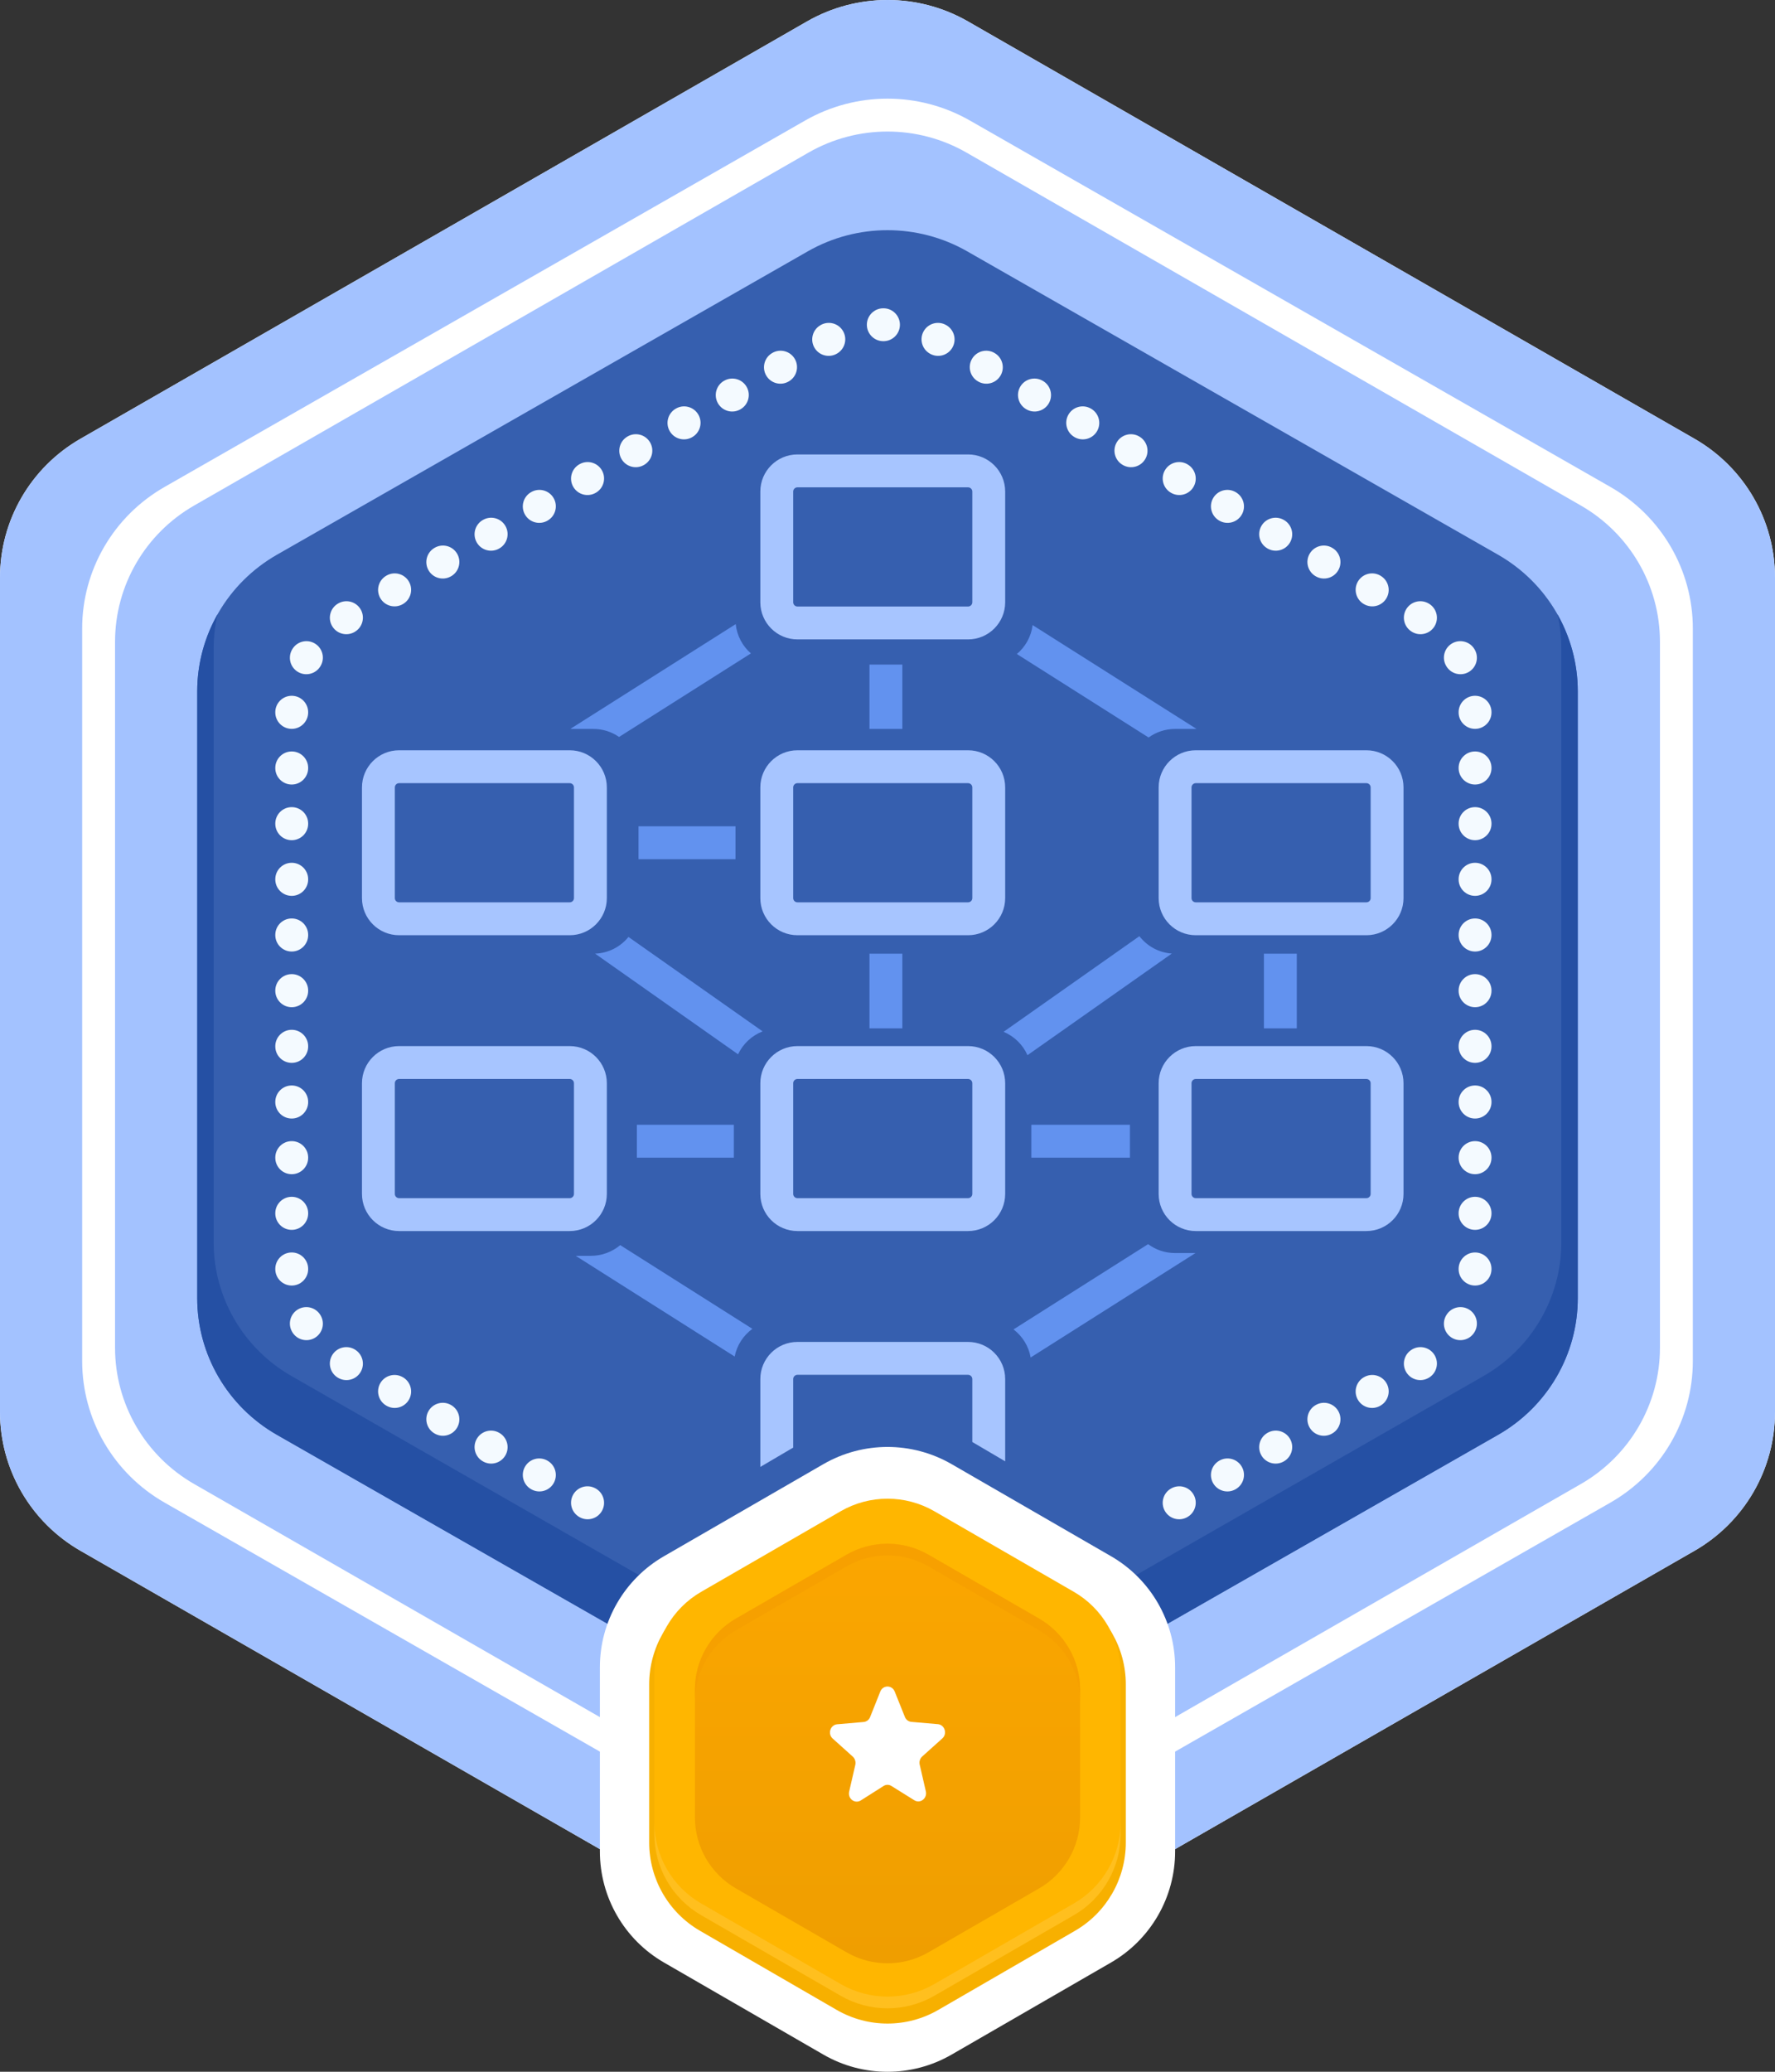
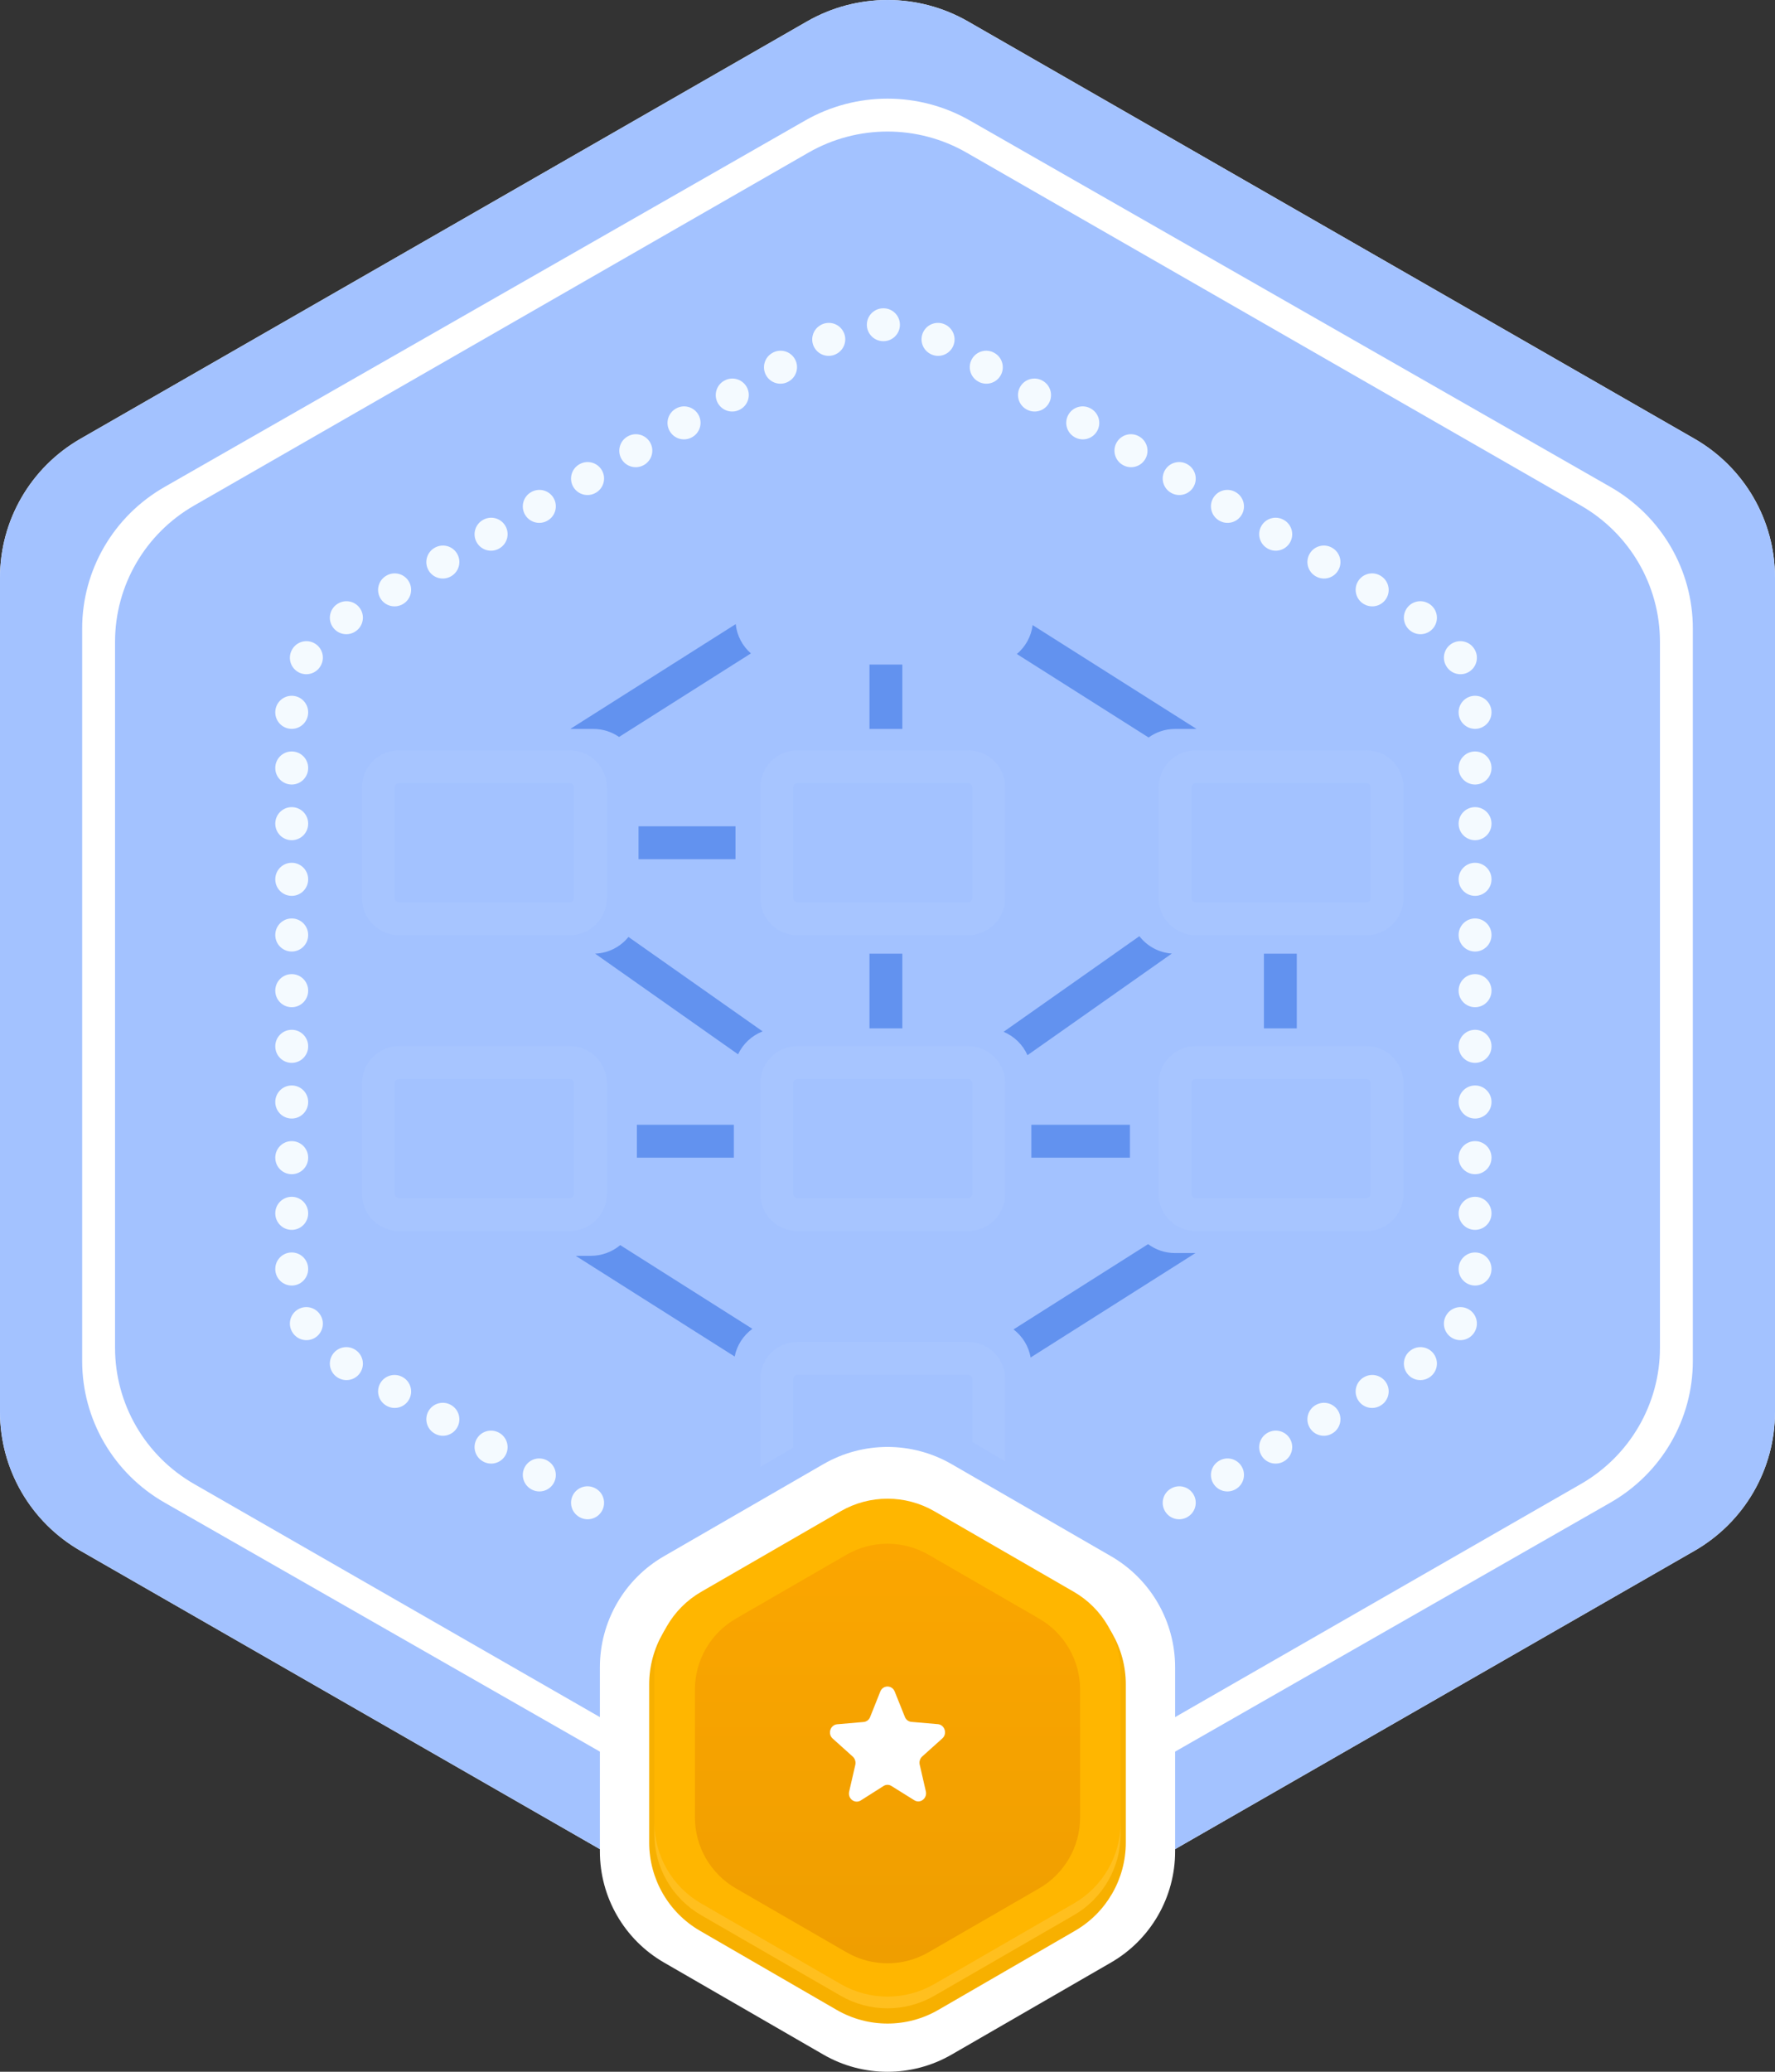
<svg xmlns="http://www.w3.org/2000/svg" width="108" height="126" viewBox="0 0 108 126" fill="none">
  <rect x="0" y="0" width="108" height="126" fill="#333333" stroke="none" />
  <path d="M49.099 1.306C52.132 -0.435 55.868 -0.435 58.901 1.306L103.098 26.682C106.132 28.423 108 31.642 108 35.124V85.876C108 89.359 106.132 92.577 103.098 94.318L58.901 119.694C55.868 121.435 52.132 121.435 49.099 119.694L4.902 94.318C1.868 92.577 0 89.359 0 85.876V35.124C0 31.642 1.868 28.423 4.902 26.682L49.099 1.306Z" fill="white" />
  <path fill-rule="evenodd" clip-rule="evenodd" d="M58.901 1.306C55.868 -0.435 52.132 -0.435 49.099 1.306L4.902 26.682C1.868 28.423 0 31.642 0 35.124V85.876C0 89.359 1.868 92.577 4.902 94.318L49.099 119.694C52.132 121.435 55.868 121.435 58.901 119.694L103.098 94.318C106.132 92.577 108 89.359 108 85.876V35.124C108 31.642 106.132 28.423 103.098 26.682L58.901 1.306ZM59.014 7.331C55.911 5.556 52.089 5.556 48.986 7.331L10.014 29.615C6.911 31.389 5 34.667 5 38.216V82.784C5 86.332 6.911 89.611 10.014 91.385L48.986 113.669C52.089 115.444 55.911 115.444 59.014 113.669L97.986 91.385C101.089 89.611 103 86.332 103 82.784V38.216C103 34.667 101.089 31.389 97.986 29.615L59.014 7.331Z" fill="#A3C2FF" />
  <path d="M49.191 9.282C52.167 7.573 55.833 7.573 58.809 9.282L96.191 30.748C99.167 32.457 101 35.615 101 39.033V81.967C101 85.385 99.167 88.543 96.191 90.252L58.809 111.718C55.833 113.427 52.167 113.427 49.191 111.718L11.809 90.252C8.833 88.543 7 85.385 7 81.967V39.033C7 35.615 8.833 32.457 11.809 30.748L49.191 9.282Z" fill="#A3C2FF" />
-   <path d="M49.15 15.286C52.151 13.571 55.849 13.571 58.85 15.286L91.15 33.737C94.151 35.452 96 38.62 96 42.048V78.951C96 82.38 94.151 85.548 91.15 87.263L58.85 105.714C55.849 107.429 52.151 107.429 49.15 105.714L16.85 87.263C13.849 85.548 12 82.38 12 78.951V42.048C12 38.62 13.849 35.452 16.85 33.737L49.15 15.286Z" fill="#365FAF" />
-   <path d="M13.236 37.36C12.439 38.769 12 40.378 12 42.048V78.951C12 82.38 13.849 85.548 16.85 87.263L49.15 105.714C52.151 107.429 55.849 107.429 58.85 105.714L91.15 87.263C94.151 85.548 96 82.38 96 78.951V42.048C96 40.378 95.561 38.769 94.764 37.36C94.919 38.036 95 38.735 95 39.445V75.555C95 78.91 93.195 82.01 90.266 83.687L58.734 101.742C55.805 103.419 52.195 103.419 49.266 101.742L17.734 83.687C14.805 82.01 13 78.91 13 75.555V39.445C13 38.735 13.081 38.036 13.236 37.36Z" fill="#2550A4" />
  <path d="M50.1 89.045C52.514 87.652 55.486 87.652 57.9 89.045L67.6 94.646C70.013 96.039 71.5 98.614 71.5 101.4V112.601C71.5 115.388 70.013 117.963 67.6 119.356L57.9 124.957C55.486 126.35 52.514 126.35 50.1 124.957L40.4 119.356C37.986 117.963 36.5 115.388 36.5 112.601V101.4C36.5 98.614 37.986 96.039 40.4 94.646L50.1 89.045Z" fill="white" />
  <path d="M50.908 92.262C52.821 91.156 55.179 91.156 57.092 92.262L65.408 97.073C67.321 98.18 68.5 100.226 68.5 102.439V112.061C68.5 114.275 67.321 116.321 65.408 117.427L57.092 122.238C55.179 123.345 52.821 123.345 50.908 122.238L42.592 117.427C40.679 116.321 39.5 114.275 39.5 112.061V102.439C39.5 100.226 40.679 98.18 42.592 97.073L50.908 92.262Z" fill="#F7B000" />
  <path d="M51.152 91.91C52.915 90.893 55.086 90.893 56.849 91.91L65.336 96.81C67.099 97.828 68.184 99.709 68.184 101.744V111.544C68.184 113.579 67.099 115.46 65.336 116.478L56.849 121.378C55.086 122.395 52.915 122.395 51.152 121.378L42.665 116.478C40.902 115.46 39.816 113.579 39.816 111.544V101.744C39.816 99.709 40.902 97.828 42.665 96.81L51.152 91.91Z" fill="#FFB600" />
  <path opacity="0.5" d="M39.816 110.832V111.544C39.816 113.579 40.902 115.46 42.665 116.478L51.152 121.378C52.915 122.395 55.086 122.395 56.849 121.378L65.336 116.478C67.099 115.46 68.184 113.579 68.184 111.544V110.832C68.184 112.867 67.099 114.748 65.336 115.765L56.849 120.666C55.086 121.683 52.915 121.683 51.152 120.666L42.665 115.765C40.902 114.748 39.816 112.867 39.816 110.832Z" fill="#FFC83D" />
  <path d="M51.508 94.553C53.05 93.663 54.95 93.663 56.493 94.553L63.225 98.44C64.767 99.331 65.718 100.976 65.718 102.757V110.531C65.718 112.312 64.767 113.958 63.225 114.848L56.493 118.735C54.95 119.626 53.05 119.626 51.508 118.735L44.776 114.848C43.233 113.958 42.283 112.312 42.283 110.531V102.757C42.283 100.976 43.233 99.331 44.776 98.44L51.508 94.553Z" fill="url(#paint0_linear_223_6140)" />
-   <path opacity="0.7" d="M56.493 94.553C54.95 93.663 53.05 93.663 51.508 94.553L44.776 98.44C43.233 99.331 42.283 100.976 42.283 102.757V103.469C42.283 101.688 43.233 100.043 44.776 99.152L51.508 95.265C53.05 94.375 54.95 94.375 56.493 95.265L63.225 99.152C64.767 100.043 65.718 101.688 65.718 103.469V102.757C65.718 100.976 64.767 99.331 63.225 98.44L56.493 94.553Z" fill="#F69E00" />
  <path d="M56.112 106.826L57.336 105.727C57.653 105.443 57.483 104.897 57.063 104.859L55.456 104.721C55.279 104.705 55.124 104.59 55.058 104.421L54.439 102.877C54.276 102.469 53.724 102.469 53.561 102.877L52.942 104.429C52.876 104.598 52.721 104.713 52.544 104.728L50.937 104.867C50.517 104.905 50.347 105.451 50.664 105.735L51.888 106.834C52.021 106.957 52.08 107.141 52.043 107.325L51.667 108.962C51.571 109.392 52.013 109.723 52.374 109.5L53.753 108.624C53.908 108.524 54.092 108.524 54.247 108.624L55.626 109.484C55.987 109.715 56.429 109.377 56.333 108.947L55.957 107.31C55.92 107.133 55.979 106.949 56.112 106.826Z" fill="white" />
  <path fill-rule="evenodd" clip-rule="evenodd" d="M52.744 19.751C52.744 19.199 53.191 18.75 53.743 18.75H53.757C54.309 18.75 54.756 19.199 54.756 19.751C54.755 20.303 54.307 20.75 53.755 20.75H53.745C53.193 20.75 52.745 20.303 52.744 19.751ZM51.296 20.138C51.572 20.617 51.407 21.228 50.928 21.504L50.919 21.509C50.441 21.785 49.829 21.621 49.553 21.143C49.277 20.664 49.442 20.053 49.92 19.777L49.931 19.771C50.409 19.495 51.021 19.66 51.296 20.138ZM56.204 20.138C56.479 19.66 57.091 19.495 57.569 19.771L57.58 19.777C58.059 20.053 58.223 20.664 57.947 21.143C57.671 21.621 57.059 21.785 56.581 21.509L56.572 21.504C56.093 21.228 55.928 20.617 56.204 20.138ZM48.361 21.831C48.637 22.309 48.472 22.921 47.994 23.196L47.984 23.202C47.506 23.478 46.894 23.314 46.618 22.835C46.343 22.357 46.507 21.745 46.985 21.47L46.995 21.464C47.473 21.188 48.085 21.352 48.361 21.831ZM59.139 21.831C59.415 21.352 60.027 21.188 60.505 21.464L60.515 21.47C60.993 21.745 61.157 22.357 60.882 22.835C60.606 23.314 59.994 23.478 59.516 23.202L59.506 23.196C59.028 22.921 58.863 22.309 59.139 21.831ZM45.426 23.523C45.702 24.002 45.538 24.613 45.059 24.889L45.049 24.895C44.571 25.171 43.959 25.007 43.684 24.528C43.408 24.05 43.572 23.438 44.05 23.162L44.06 23.157C44.538 22.881 45.15 23.045 45.426 23.523ZM62.074 23.523C62.35 23.045 62.962 22.881 63.44 23.157L63.45 23.162C63.928 23.438 64.092 24.05 63.816 24.528C63.541 25.007 62.929 25.171 62.451 24.895L62.441 24.889C61.962 24.613 61.798 24.002 62.074 23.523ZM42.491 25.216C42.767 25.695 42.603 26.306 42.124 26.582L42.114 26.588C41.636 26.863 41.025 26.699 40.749 26.221C40.473 25.742 40.637 25.131 41.115 24.855L41.125 24.849C41.603 24.573 42.215 24.738 42.491 25.216ZM65.009 25.216C65.285 24.738 65.897 24.573 66.375 24.849L66.385 24.855C66.863 25.131 67.027 25.742 66.751 26.221C66.475 26.699 65.864 26.863 65.385 26.588L65.376 26.582C64.897 26.306 64.733 25.695 65.009 25.216ZM39.556 26.909C39.832 27.387 39.668 27.999 39.189 28.275L39.18 28.28C38.701 28.556 38.09 28.392 37.814 27.914C37.538 27.435 37.702 26.824 38.18 26.548L38.19 26.542C38.669 26.266 39.28 26.43 39.556 26.909ZM67.944 26.909C68.22 26.43 68.832 26.266 69.31 26.542L69.32 26.548C69.798 26.824 69.962 27.435 69.686 27.914C69.41 28.392 68.799 28.556 68.32 28.28L68.311 28.275C67.832 27.999 67.668 27.387 67.944 26.909ZM36.621 28.602C36.897 29.08 36.733 29.692 36.255 29.968L36.245 29.973C35.766 30.249 35.155 30.085 34.879 29.607C34.603 29.128 34.767 28.517 35.245 28.241L35.255 28.235C35.734 27.959 36.345 28.123 36.621 28.602ZM70.879 28.602C71.155 28.123 71.766 27.959 72.245 28.235L72.254 28.241C72.733 28.517 72.897 29.128 72.621 29.607C72.345 30.085 71.734 30.249 71.255 29.973L71.246 29.968C70.767 29.692 70.603 29.08 70.879 28.602ZM33.686 30.294C33.962 30.773 33.798 31.384 33.32 31.66L33.31 31.666C32.831 31.942 32.22 31.778 31.944 31.299C31.668 30.821 31.832 30.209 32.311 29.933L32.32 29.928C32.799 29.652 33.41 29.816 33.686 30.294ZM73.814 30.294C74.09 29.816 74.701 29.652 75.18 29.928L75.189 29.933C75.668 30.209 75.832 30.821 75.556 31.299C75.28 31.778 74.669 31.942 74.19 31.666L74.18 31.66C73.702 31.384 73.538 30.773 73.814 30.294ZM30.751 31.987C31.027 32.466 30.863 33.077 30.385 33.353L30.375 33.359C29.897 33.635 29.285 33.471 29.009 32.992C28.733 32.514 28.897 31.902 29.376 31.626L29.386 31.621C29.864 31.345 30.475 31.509 30.751 31.987ZM76.749 31.987C77.025 31.509 77.636 31.345 78.115 31.621L78.124 31.626C78.603 31.902 78.767 32.514 78.491 32.992C78.215 33.471 77.603 33.635 77.125 33.359L77.115 33.353C76.637 33.077 76.473 32.466 76.749 31.987ZM27.816 33.68C28.092 34.158 27.928 34.77 27.45 35.046L27.44 35.051C26.962 35.327 26.35 35.163 26.074 34.685C25.798 34.206 25.962 33.595 26.441 33.319L26.451 33.313C26.929 33.037 27.541 33.202 27.816 33.68ZM79.684 33.68C79.96 33.202 80.571 33.037 81.049 33.313L81.059 33.319C81.538 33.595 81.702 34.206 81.426 34.685C81.15 35.163 80.538 35.327 80.06 35.051L80.05 35.046C79.572 34.77 79.408 34.158 79.684 33.68ZM24.881 35.373C25.157 35.851 24.993 36.463 24.515 36.739L24.505 36.744C24.027 37.02 23.415 36.856 23.139 36.378C22.863 35.899 23.027 35.288 23.506 35.012L23.516 35.006C23.994 34.73 24.606 34.894 24.881 35.373ZM82.618 35.373C82.894 34.894 83.506 34.73 83.984 35.006L83.994 35.012C84.472 35.288 84.637 35.899 84.361 36.378C84.085 36.856 83.473 37.02 82.995 36.744L82.985 36.739C82.507 36.463 82.343 35.851 82.618 35.373ZM21.947 37.066C22.223 37.544 22.058 38.155 21.58 38.431L21.571 38.437C21.093 38.713 20.481 38.549 20.205 38.071C19.928 37.593 20.092 36.981 20.57 36.705L20.581 36.699C21.059 36.423 21.671 36.587 21.947 37.066ZM85.553 37.066C85.829 36.587 86.441 36.423 86.919 36.699L86.93 36.705C87.408 36.981 87.572 37.593 87.295 38.071C87.019 38.549 86.407 38.713 85.929 38.437L85.92 38.431C85.442 38.156 85.277 37.544 85.553 37.066ZM19.145 39.129C19.623 39.406 19.787 40.018 19.51 40.496L19.505 40.504C19.229 40.983 18.617 41.147 18.139 40.871C17.66 40.595 17.496 39.983 17.772 39.505L17.779 39.493C18.056 39.015 18.668 38.852 19.145 39.129ZM88.355 39.129C88.832 38.852 89.444 39.015 89.721 39.493L89.728 39.505C90.004 39.983 89.84 40.595 89.361 40.871C88.883 41.147 88.271 40.983 87.995 40.504L87.99 40.496C87.713 40.018 87.876 39.406 88.355 39.129ZM17.751 42.316C18.303 42.317 18.75 42.765 18.75 43.317L18.75 43.328C18.75 43.88 18.302 44.328 17.75 44.328C17.198 44.328 16.75 43.88 16.75 43.328L16.75 43.316C16.75 42.763 17.199 42.316 17.751 42.316ZM89.749 42.316C90.301 42.316 90.749 42.763 90.75 43.316V43.328C90.75 43.88 90.302 44.328 89.75 44.328C89.198 44.328 88.75 43.88 88.75 43.328V43.317C88.749 42.765 89.197 42.317 89.749 42.316ZM17.75 45.702C18.302 45.702 18.75 46.15 18.75 46.702V46.713C18.75 47.266 18.302 47.713 17.75 47.713C17.198 47.713 16.75 47.266 16.75 46.713V46.702C16.75 46.15 17.198 45.702 17.75 45.702ZM89.75 45.702C90.302 45.702 90.75 46.15 90.75 46.702V46.713C90.75 47.266 90.302 47.713 89.75 47.713C89.198 47.713 88.75 47.266 88.75 46.713V46.702C88.75 46.15 89.198 45.702 89.75 45.702ZM17.75 49.088C18.302 49.088 18.75 49.535 18.75 50.088V50.099C18.75 50.651 18.302 51.099 17.75 51.099C17.198 51.099 16.75 50.651 16.75 50.099V50.088C16.75 49.535 17.198 49.088 17.75 49.088ZM89.75 49.088C90.302 49.088 90.75 49.535 90.75 50.088V50.099C90.75 50.651 90.302 51.099 89.75 51.099C89.198 51.099 88.75 50.651 88.75 50.099V50.088C88.75 49.535 89.198 49.088 89.75 49.088ZM17.75 52.473C18.302 52.473 18.75 52.921 18.75 53.473V53.484C18.75 54.037 18.302 54.484 17.75 54.484C17.198 54.484 16.75 54.037 16.75 53.484V53.473C16.75 52.921 17.198 52.473 17.75 52.473ZM89.75 52.473C90.302 52.473 90.75 52.921 90.75 53.473V53.484C90.75 54.037 90.302 54.484 89.75 54.484C89.198 54.484 88.75 54.037 88.75 53.484V53.473C88.75 52.921 89.198 52.473 89.75 52.473ZM17.75 55.859C18.302 55.859 18.75 56.306 18.75 56.859V56.87C18.75 57.422 18.302 57.87 17.75 57.87C17.198 57.87 16.75 57.422 16.75 56.87V56.859C16.75 56.306 17.198 55.859 17.75 55.859ZM89.75 55.859C90.302 55.859 90.75 56.306 90.75 56.859V56.87C90.75 57.422 90.302 57.87 89.75 57.87C89.198 57.87 88.75 57.422 88.75 56.87V56.859C88.75 56.306 89.198 55.859 89.75 55.859ZM17.75 59.244C18.302 59.244 18.75 59.692 18.75 60.244V60.256C18.75 60.808 18.302 61.256 17.75 61.256C17.198 61.256 16.75 60.808 16.75 60.256V60.244C16.75 59.692 17.198 59.244 17.75 59.244ZM89.75 59.244C90.302 59.244 90.75 59.692 90.75 60.244V60.256C90.75 60.808 90.302 61.256 89.75 61.256C89.198 61.256 88.75 60.808 88.75 60.256V60.244C88.75 59.692 89.198 59.244 89.75 59.244ZM17.75 62.63C18.302 62.63 18.75 63.078 18.75 63.63V63.641C18.75 64.194 18.302 64.641 17.75 64.641C17.198 64.641 16.75 64.194 16.75 63.641V63.63C16.75 63.078 17.198 62.63 17.75 62.63ZM89.75 62.63C90.302 62.63 90.75 63.078 90.75 63.63V63.641C90.75 64.194 90.302 64.641 89.75 64.641C89.198 64.641 88.75 64.194 88.75 63.641V63.63C88.75 63.078 89.198 62.63 89.75 62.63ZM17.75 66.016C18.302 66.016 18.75 66.463 18.75 67.016V67.027C18.75 67.579 18.302 68.027 17.75 68.027C17.198 68.027 16.75 67.579 16.75 67.027V67.016C16.75 66.463 17.198 66.016 17.75 66.016ZM89.75 66.016C90.302 66.016 90.75 66.463 90.75 67.016V67.027C90.75 67.579 90.302 68.027 89.75 68.027C89.198 68.027 88.75 67.579 88.75 67.027V67.016C88.75 66.463 89.198 66.016 89.75 66.016ZM17.75 69.401C18.302 69.401 18.75 69.849 18.75 70.401V70.412C18.75 70.965 18.302 71.412 17.75 71.412C17.198 71.412 16.75 70.965 16.75 70.412V70.401C16.75 69.849 17.198 69.401 17.75 69.401ZM89.75 69.401C90.302 69.401 90.75 69.849 90.75 70.401V70.412C90.75 70.965 90.302 71.412 89.75 71.412C89.198 71.412 88.75 70.965 88.75 70.412V70.401C88.75 69.849 89.198 69.401 89.75 69.401ZM17.75 72.787C18.302 72.787 18.75 73.234 18.75 73.787V73.798C18.75 74.35 18.302 74.798 17.75 74.798C17.198 74.798 16.75 74.35 16.75 73.798V73.787C16.75 73.234 17.198 72.787 17.75 72.787ZM89.75 72.787C90.302 72.787 90.75 73.234 90.75 73.787V73.798C90.75 74.35 90.302 74.798 89.75 74.798C89.198 74.798 88.75 74.35 88.75 73.798V73.787C88.75 73.234 89.198 72.787 89.75 72.787ZM17.75 76.172C18.302 76.172 18.75 76.62 18.75 77.172L18.75 77.183C18.75 77.735 18.303 78.183 17.751 78.184C17.199 78.184 16.75 77.737 16.75 77.184L16.75 77.172C16.75 76.62 17.198 76.172 17.75 76.172ZM89.75 76.172C90.302 76.172 90.75 76.62 90.75 77.172V77.184C90.749 77.737 90.301 78.184 89.749 78.184C89.197 78.183 88.749 77.735 88.75 77.183V77.172C88.75 76.62 89.198 76.172 89.75 76.172ZM18.139 79.629C18.617 79.353 19.229 79.517 19.505 79.996L19.51 80.004C19.787 80.482 19.623 81.094 19.145 81.371C18.668 81.648 18.056 81.485 17.779 81.007L17.772 80.995C17.496 80.517 17.66 79.905 18.139 79.629ZM89.361 79.629C89.84 79.905 90.004 80.517 89.728 80.995L89.721 81.007C89.444 81.485 88.832 81.648 88.355 81.371C87.876 81.094 87.713 80.482 87.99 80.004L87.995 79.996C88.271 79.517 88.883 79.353 89.361 79.629ZM20.205 82.429C20.481 81.951 21.093 81.787 21.571 82.063L21.58 82.069C22.058 82.344 22.223 82.956 21.947 83.434C21.671 83.913 21.059 84.077 20.581 83.801L20.576 83.798L20.57 83.795C20.092 83.519 19.928 82.907 20.205 82.429ZM87.295 82.429C87.572 82.907 87.408 83.519 86.93 83.795L86.924 83.798L86.919 83.801C86.441 84.077 85.829 83.913 85.553 83.434C85.277 82.956 85.442 82.345 85.92 82.069L85.929 82.063C86.407 81.787 87.019 81.951 87.295 82.429ZM23.139 84.122C23.415 83.644 24.027 83.48 24.505 83.756L24.515 83.761C24.993 84.037 25.157 84.649 24.881 85.127C24.606 85.606 23.994 85.77 23.516 85.494L23.506 85.488C23.027 85.212 22.863 84.601 23.139 84.122ZM84.361 84.122C84.637 84.601 84.472 85.212 83.994 85.488L83.984 85.494C83.506 85.77 82.894 85.606 82.618 85.127C82.343 84.649 82.507 84.037 82.985 83.761L82.995 83.756C83.473 83.48 84.085 83.644 84.361 84.122ZM26.074 85.815C26.35 85.337 26.962 85.173 27.44 85.448L27.45 85.454C27.928 85.73 28.092 86.342 27.816 86.82C27.541 87.298 26.929 87.463 26.451 87.187L26.441 87.181C25.962 86.905 25.798 86.294 26.074 85.815ZM81.426 85.815C81.702 86.294 81.538 86.905 81.059 87.181L81.049 87.187C80.571 87.463 79.96 87.299 79.684 86.82C79.408 86.342 79.572 85.73 80.05 85.454L80.06 85.449C80.538 85.173 81.15 85.337 81.426 85.815ZM29.009 87.508C29.285 87.029 29.897 86.865 30.375 87.141L30.385 87.147C30.863 87.423 31.027 88.034 30.751 88.513C30.475 88.991 29.864 89.155 29.386 88.879L29.376 88.874C28.897 88.598 28.733 87.986 29.009 87.508ZM78.491 87.508C78.767 87.986 78.603 88.598 78.124 88.874L78.115 88.879C77.636 89.155 77.025 88.991 76.749 88.513C76.473 88.034 76.637 87.423 77.115 87.147L77.125 87.141C77.603 86.865 78.215 87.029 78.491 87.508ZM31.944 89.201C32.22 88.722 32.831 88.558 33.31 88.834L33.32 88.84C33.798 89.116 33.962 89.727 33.686 90.206C33.41 90.684 32.799 90.848 32.32 90.572L32.311 90.567C31.832 90.291 31.668 89.679 31.944 89.201ZM75.556 89.201C75.832 89.679 75.668 90.291 75.189 90.567L75.18 90.572C74.701 90.848 74.09 90.684 73.814 90.206C73.538 89.727 73.702 89.116 74.18 88.84L74.19 88.834C74.669 88.558 75.28 88.722 75.556 89.201ZM34.879 90.894C35.155 90.415 35.766 90.251 36.245 90.527L36.255 90.532C36.733 90.808 36.897 91.42 36.621 91.898C36.345 92.377 35.734 92.541 35.255 92.265L35.245 92.259C34.767 91.983 34.603 91.372 34.879 90.894ZM72.621 90.894C72.897 91.372 72.733 91.983 72.254 92.259L72.245 92.265C71.766 92.541 71.155 92.377 70.879 91.898C70.603 91.42 70.767 90.808 71.246 90.532L71.255 90.527C71.734 90.251 72.345 90.415 72.621 90.894Z" fill="#F4FAFF" />
  <path fill-rule="evenodd" clip-rule="evenodd" d="M52.903 44.333V40.417H54.903V44.333H52.903ZM69.887 44.853L61.87 39.776C62.387 39.342 62.742 38.721 62.83 38.017L72.804 44.333H71.495C70.894 44.333 70.339 44.526 69.887 44.853ZM45.689 39.739C45.181 39.295 44.838 38.666 44.765 37.957L34.697 44.333H36.107C36.687 44.333 37.224 44.513 37.667 44.82L45.689 39.739ZM38.851 52.254V50.254H44.751V52.254H38.851ZM36.208 57.998C37.028 57.969 37.756 57.579 38.24 56.983L46.402 62.726C45.743 62.982 45.207 63.485 44.908 64.121L36.208 57.998ZM44.701 82.502C44.837 81.813 45.231 81.216 45.779 80.817L37.739 75.726C37.251 76.133 36.623 76.378 35.938 76.378H35.031L44.701 82.502ZM38.751 70.407H44.65V68.407H38.751V70.407ZM61.063 62.752C61.71 63.022 62.233 63.534 62.517 64.174L71.3 57.993C70.498 57.937 69.79 57.536 69.326 56.937L61.063 62.752ZM76.903 62.541V58H78.903V62.541H76.903ZM62.751 68.407V70.407H68.751V68.407H62.751ZM69.857 75.666C70.314 76.006 70.881 76.208 71.495 76.208H72.739L62.709 82.56C62.588 81.866 62.206 81.262 61.668 80.852L69.857 75.666ZM52.903 58V62.541H54.903V58H52.903Z" fill="#6292EF" />
  <path fill-rule="evenodd" clip-rule="evenodd" d="M83.138 54.878H72.757C72.614 54.878 72.498 54.763 72.498 54.62V47.889C72.498 47.746 72.614 47.63 72.757 47.63H83.138C83.281 47.63 83.397 47.746 83.397 47.889V54.62C83.397 54.763 83.281 54.878 83.138 54.878ZM72.757 56.878C71.509 56.878 70.498 55.867 70.498 54.62V47.889C70.498 46.641 71.509 45.63 72.757 45.63H83.138C84.385 45.63 85.397 46.641 85.397 47.889V54.62C85.397 55.867 84.385 56.878 83.138 56.878H72.757Z" fill="#A7C5FF" />
  <path fill-rule="evenodd" clip-rule="evenodd" d="M58.901 54.878H48.521C48.378 54.878 48.262 54.763 48.262 54.62V47.889C48.262 47.746 48.378 47.63 48.521 47.63H58.901C59.044 47.63 59.16 47.746 59.16 47.889V54.62C59.16 54.763 59.044 54.878 58.901 54.878ZM48.521 56.878C47.273 56.878 46.262 55.867 46.262 54.62V47.889C46.262 46.641 47.273 45.63 48.521 45.63H58.901C60.149 45.63 61.16 46.641 61.16 47.889V54.62C61.16 55.867 60.149 56.878 58.901 56.878H48.521Z" fill="#A7C5FF" />
  <path fill-rule="evenodd" clip-rule="evenodd" d="M34.664 54.878H24.283C24.14 54.878 24.024 54.763 24.024 54.62V47.889C24.024 47.746 24.14 47.63 24.283 47.63H34.664C34.807 47.63 34.923 47.746 34.923 47.889V54.62C34.923 54.763 34.807 54.878 34.664 54.878ZM24.283 56.878C23.036 56.878 22.024 55.867 22.024 54.62V47.889C22.024 46.641 23.036 45.63 24.283 45.63H34.664C35.912 45.63 36.923 46.641 36.923 47.889V54.62C36.923 55.867 35.912 56.878 34.664 56.878H24.283Z" fill="#A7C5FF" />
  <path fill-rule="evenodd" clip-rule="evenodd" d="M34.664 72.87H24.283C24.14 72.87 24.024 72.754 24.024 72.611V65.88C24.024 65.737 24.14 65.621 24.283 65.621H34.664C34.807 65.621 34.923 65.737 34.923 65.88V72.611C34.923 72.754 34.807 72.87 34.664 72.87ZM24.283 74.87C23.036 74.87 22.024 73.859 22.024 72.611V65.88C22.024 64.633 23.036 63.621 24.283 63.621H34.664C35.912 63.621 36.923 64.633 36.923 65.88V72.611C36.923 73.859 35.912 74.87 34.664 74.87H24.283Z" fill="#A7C5FF" />
  <path fill-rule="evenodd" clip-rule="evenodd" d="M58.901 72.87H48.521C48.378 72.87 48.262 72.754 48.262 72.611V65.88C48.262 65.737 48.378 65.621 48.521 65.621H58.901C59.044 65.621 59.16 65.737 59.16 65.88V72.611C59.16 72.754 59.044 72.87 58.901 72.87ZM48.521 74.87C47.273 74.87 46.262 73.859 46.262 72.611V65.88C46.262 64.633 47.273 63.621 48.521 63.621H58.901C60.149 63.621 61.16 64.633 61.16 65.88V72.611C61.16 73.859 60.149 74.87 58.901 74.87H48.521Z" fill="#A7C5FF" />
-   <path fill-rule="evenodd" clip-rule="evenodd" d="M58.901 36.887H48.521C48.378 36.887 48.262 36.771 48.262 36.628V29.897C48.262 29.754 48.378 29.638 48.521 29.638H58.901C59.044 29.638 59.16 29.754 59.16 29.897V36.628C59.16 36.771 59.044 36.887 58.901 36.887ZM48.521 38.887C47.273 38.887 46.262 37.875 46.262 36.628V29.897C46.262 28.649 47.273 27.638 48.521 27.638H58.901C60.149 27.638 61.16 28.649 61.16 29.897V36.628C61.16 37.875 60.149 38.887 58.901 38.887H48.521Z" fill="#A7C5FF" />
  <path fill-rule="evenodd" clip-rule="evenodd" d="M83.138 72.87H72.757C72.614 72.87 72.498 72.754 72.498 72.611V65.88C72.498 65.737 72.614 65.621 72.757 65.621H83.138C83.281 65.621 83.397 65.737 83.397 65.88V72.611C83.397 72.754 83.281 72.87 83.138 72.87ZM72.757 74.87C71.509 74.87 70.498 73.859 70.498 72.611V65.88C70.498 64.633 71.509 63.621 72.757 63.621H83.138C84.385 63.621 85.397 64.633 85.397 65.88V72.611C85.397 73.859 84.385 74.87 83.138 74.87H72.757Z" fill="#A7C5FF" />
  <path d="M48.262 88.039V83.872C48.262 83.729 48.378 83.613 48.521 83.613H58.901C59.044 83.613 59.16 83.729 59.16 83.872V87.699L61.16 88.875V83.872C61.16 82.625 60.149 81.613 58.901 81.613H48.521C47.273 81.613 46.262 82.625 46.262 83.872V89.215L48.262 88.039Z" fill="#A7C5FF" />
  <defs>
    <linearGradient id="paint0_linear_223_6140" x1="54" y1="93.885" x2="54" y2="119.403" gradientUnits="userSpaceOnUse">
      <stop stop-color="#FBA600" />
      <stop offset="1" stop-color="#EF9E00" />
    </linearGradient>
  </defs>
</svg>